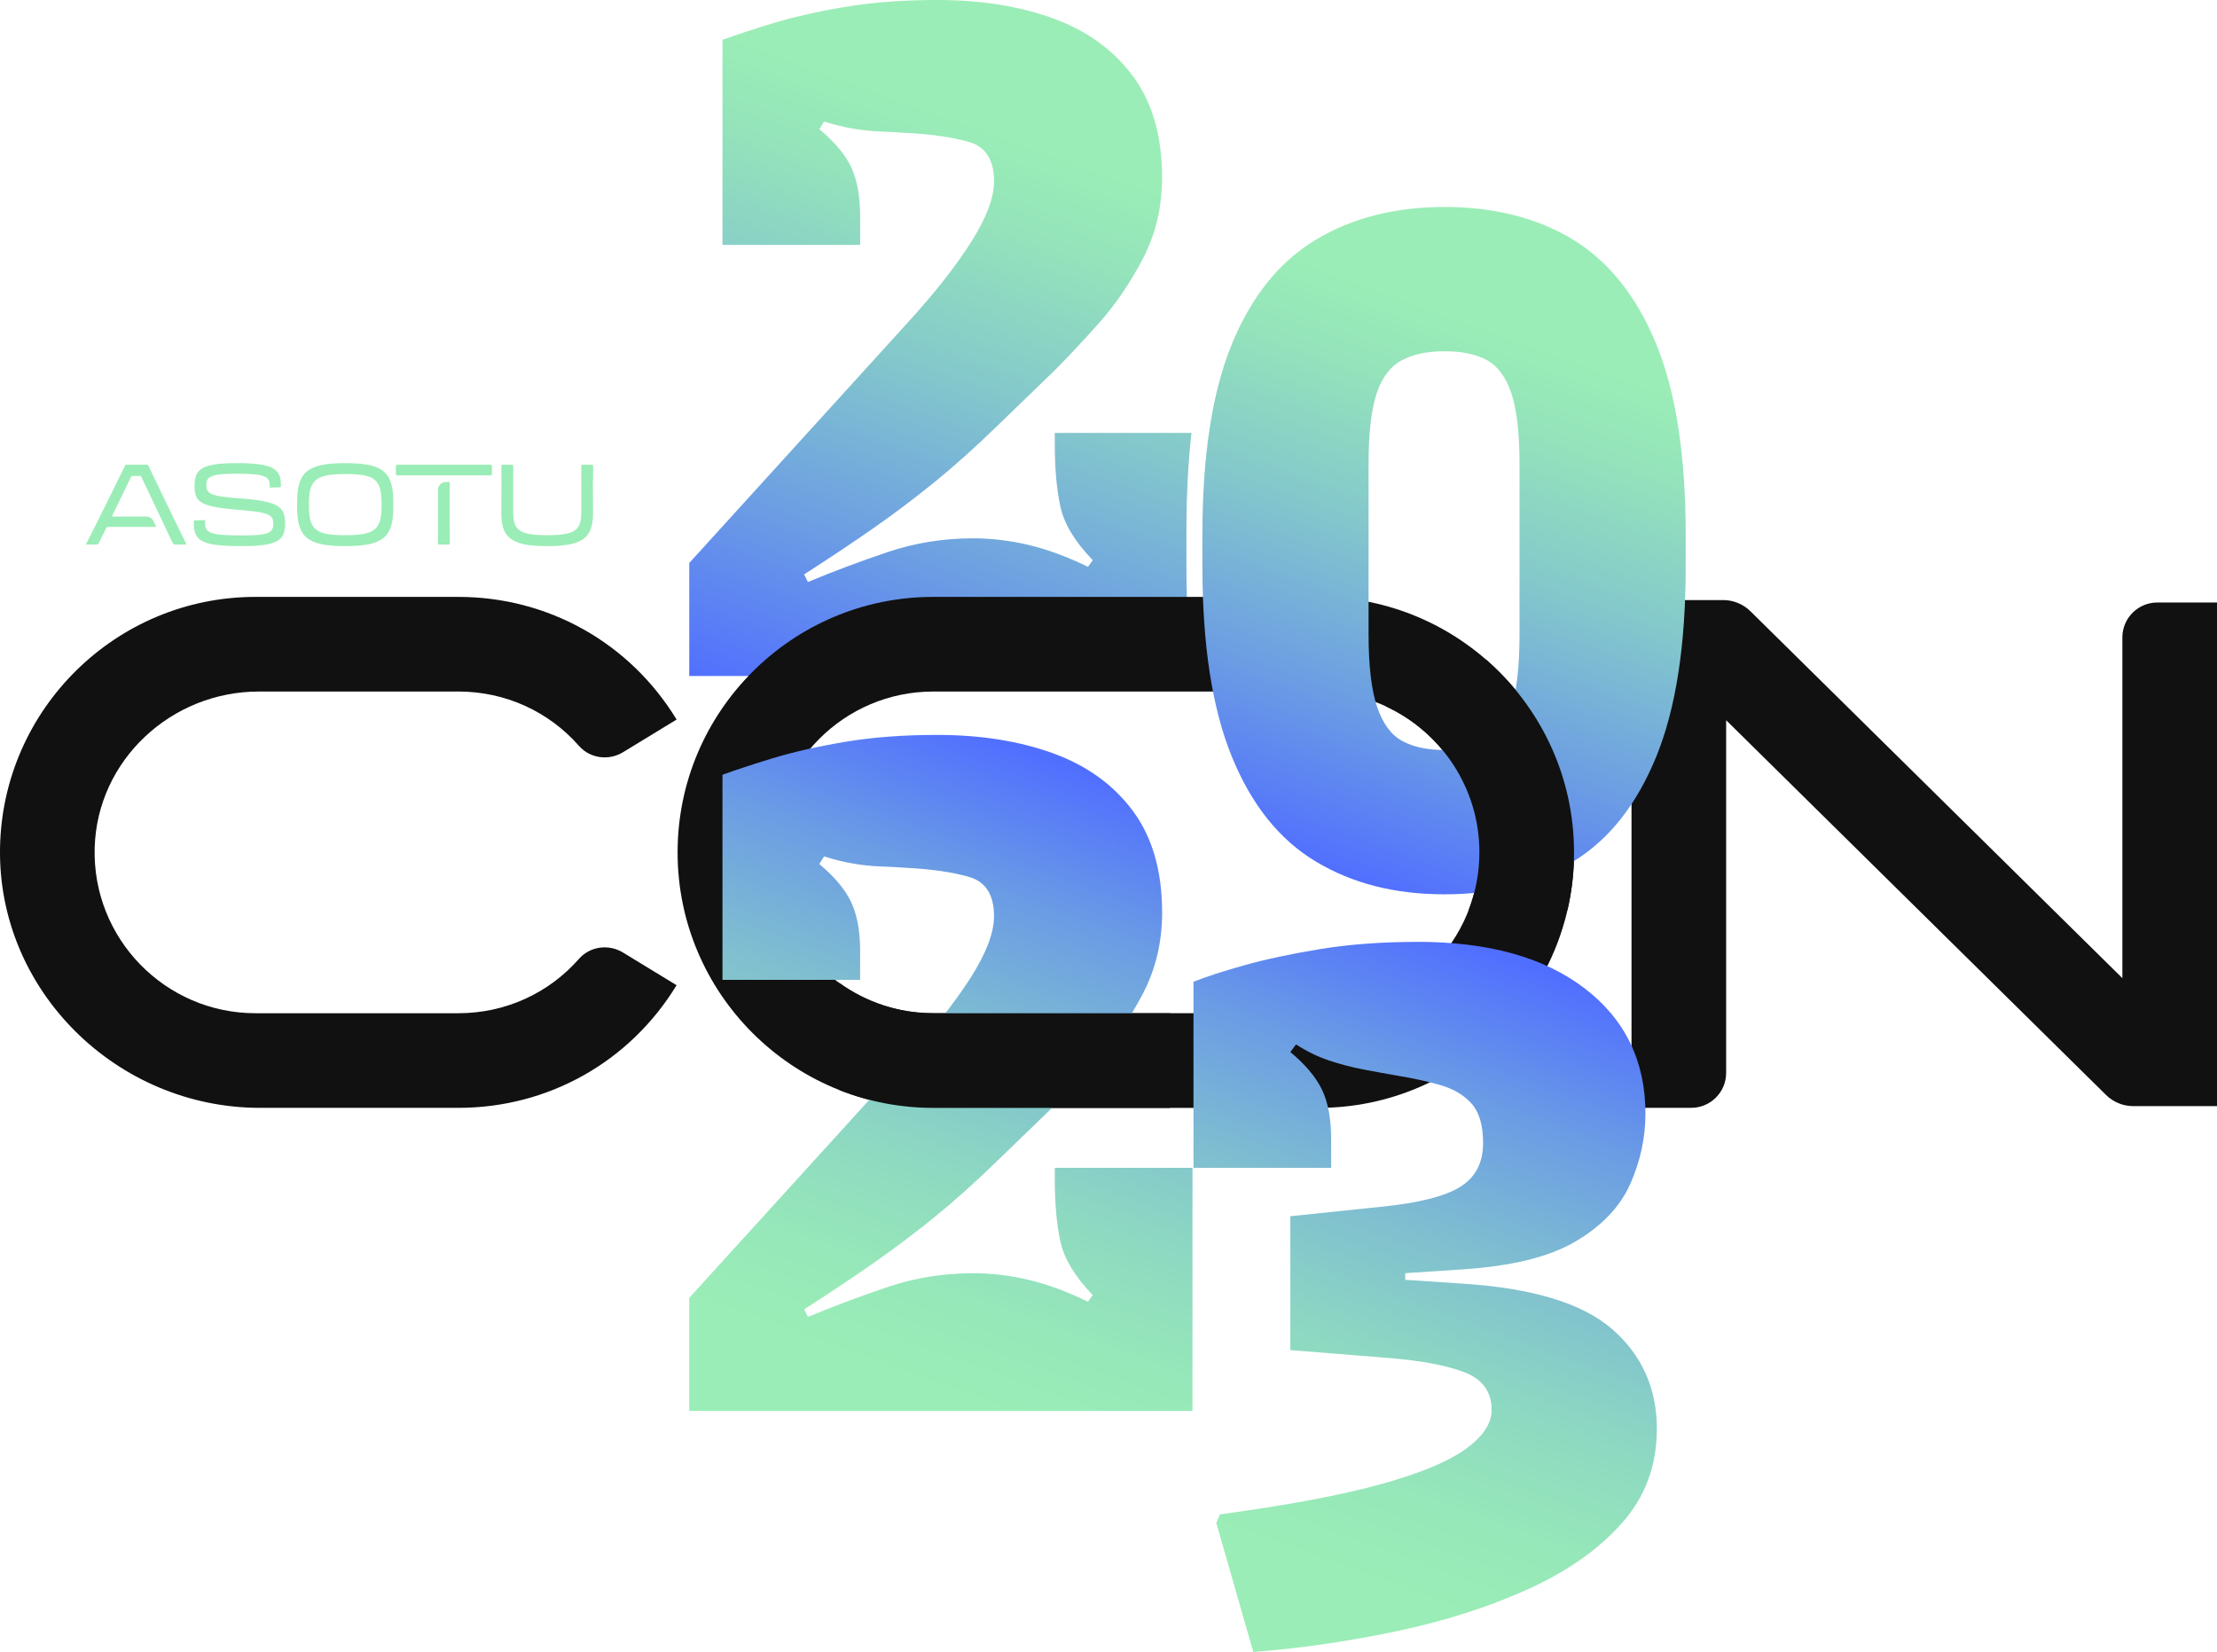
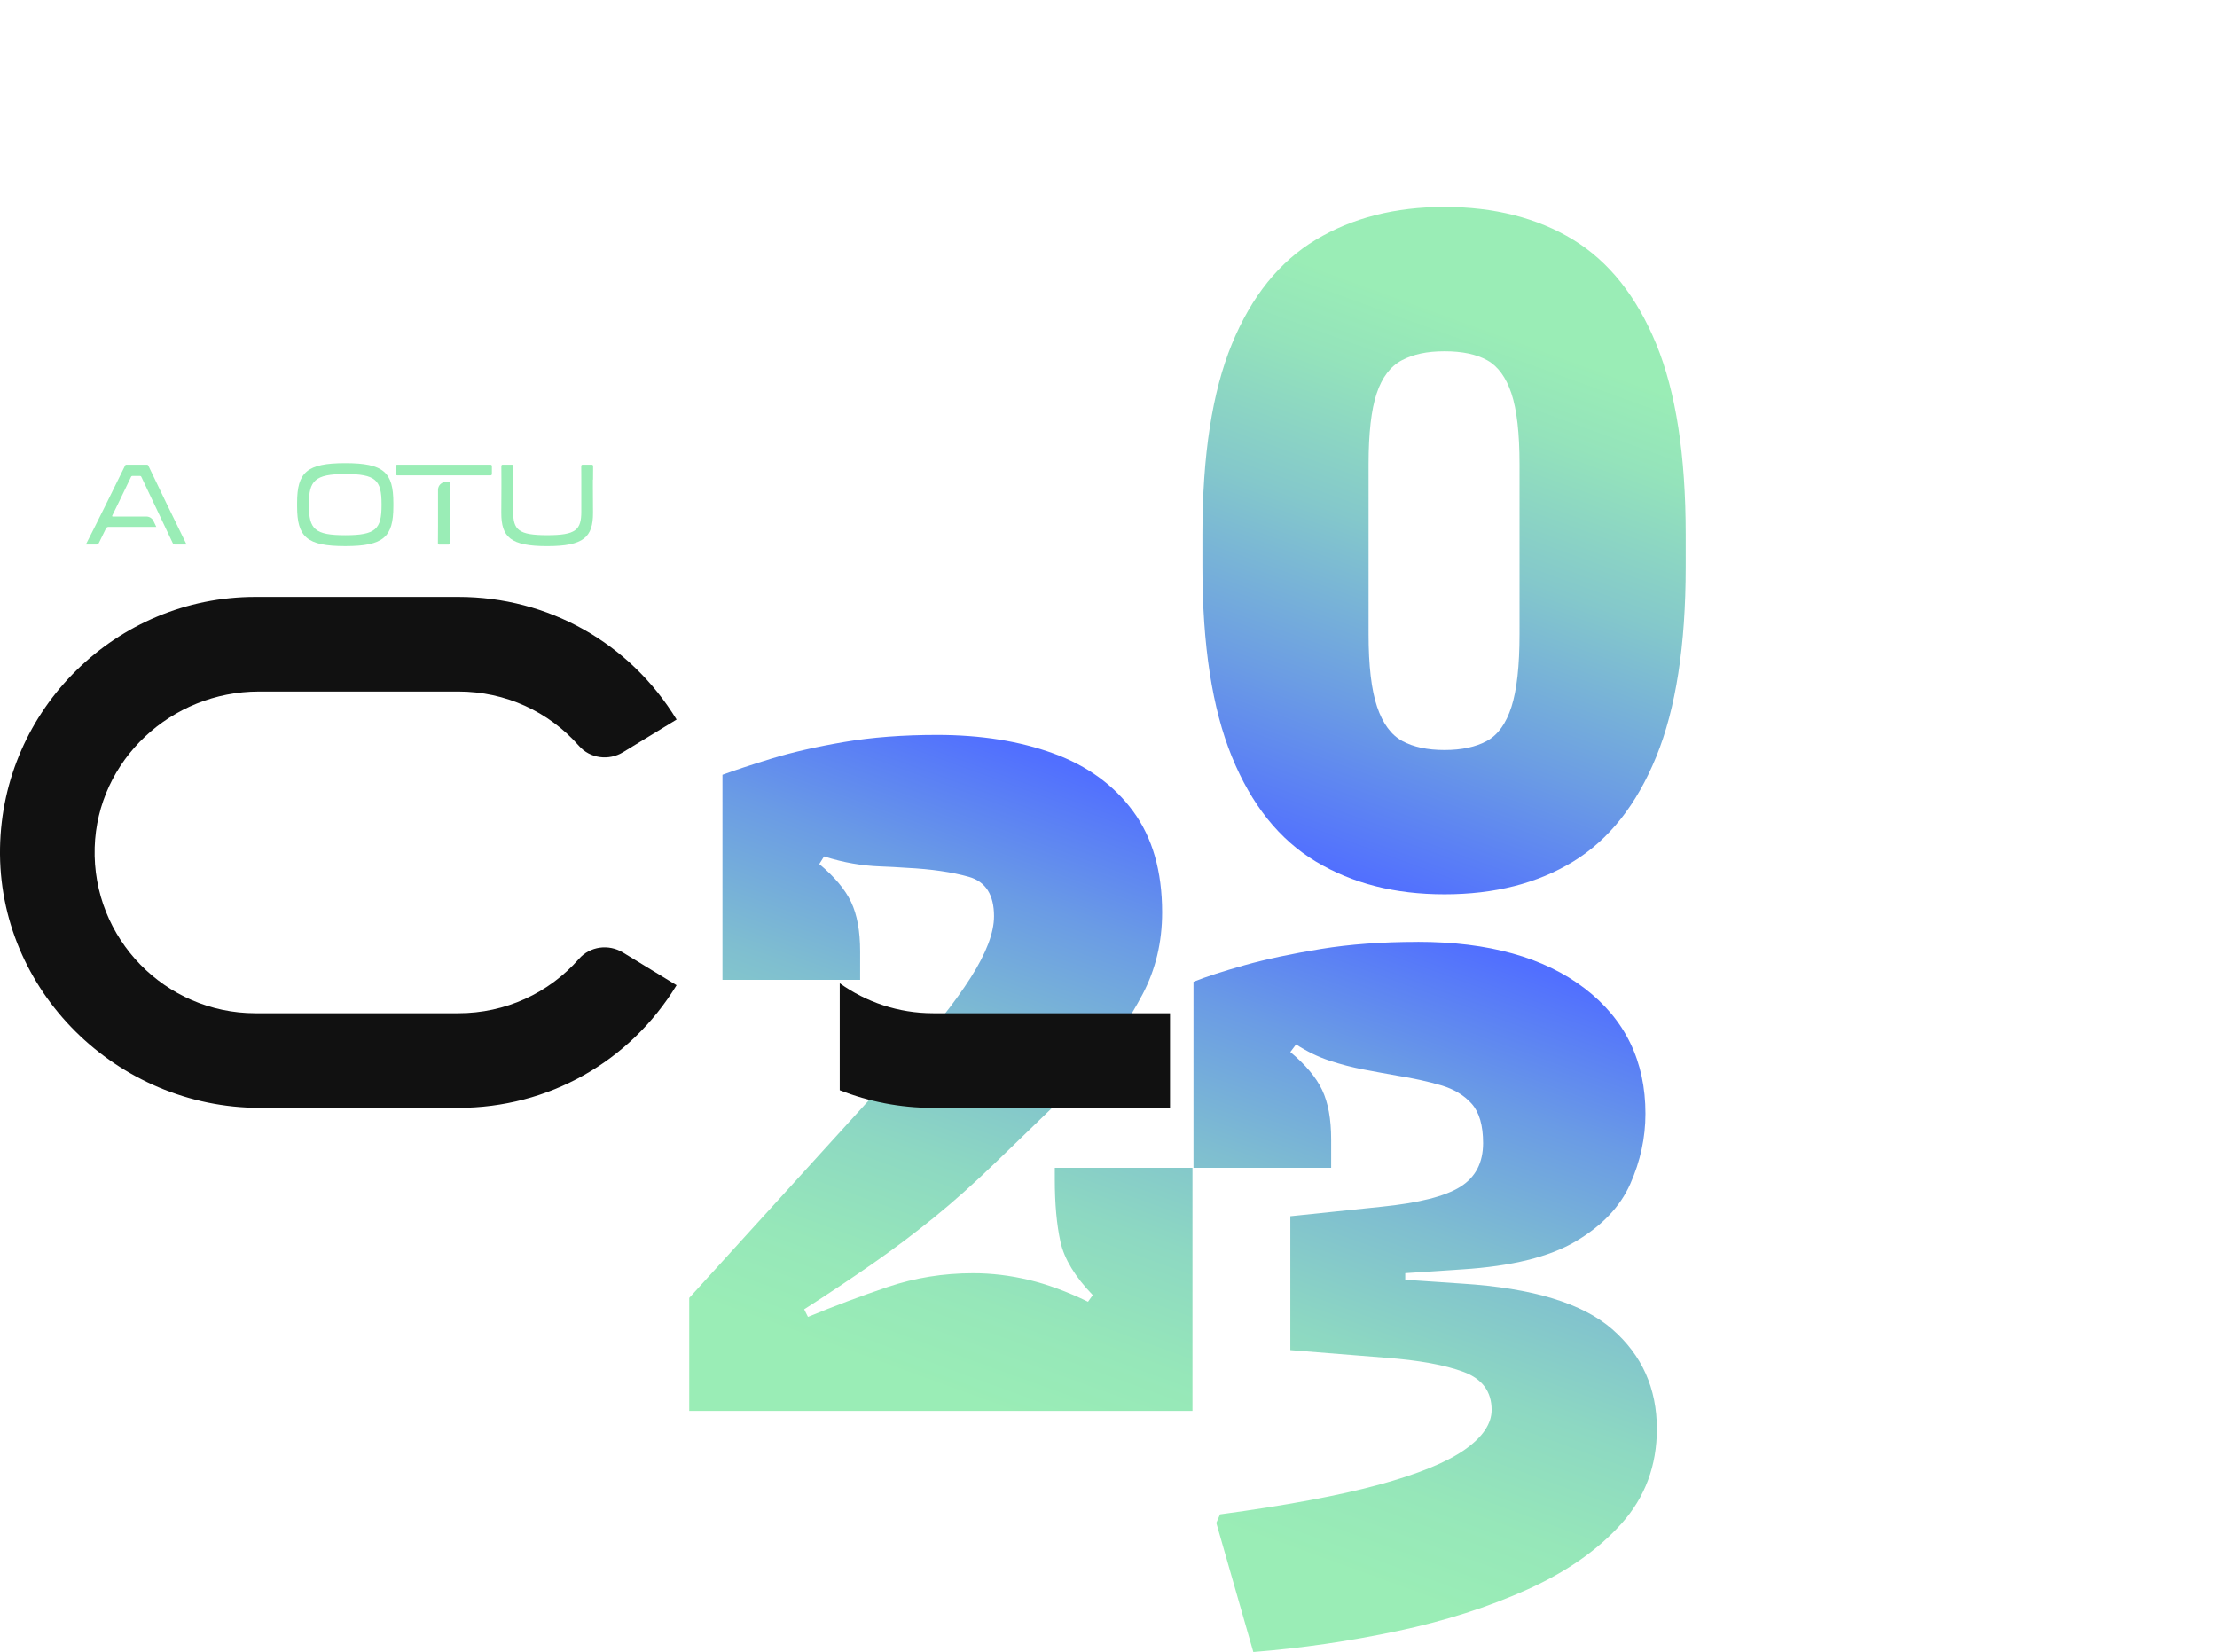
<svg xmlns="http://www.w3.org/2000/svg" xmlns:xlink="http://www.w3.org/1999/xlink" id="Layer_2" data-name="Layer 2" viewBox="0 0 901.01 671.43">
  <defs>
    <style>
      .cls-1 {
        fill: none;
      }

      .cls-2 {
        fill: url(#linear-gradient);
      }

      .cls-3 {
        fill: #111;
      }

      .cls-4 {
        fill: #9aedb6;
      }

      .cls-5 {
        fill: url(#linear-gradient-3);
      }

      .cls-6 {
        fill: url(#linear-gradient-4);
      }

      .cls-7 {
        fill: url(#linear-gradient-2);
      }
    </style>
    <linearGradient id="linear-gradient" x1="10.83" y1="9558.7" x2="114.02" y2="9842.23" gradientTransform="translate(324 9853.36) scale(1 -1)" gradientUnits="userSpaceOnUse">
      <stop offset="0" stop-color="#516fff" />
      <stop offset=".24" stop-color="#6b9ce4" />
      <stop offset=".5" stop-color="#84c8cb" />
      <stop offset=".71" stop-color="#94e3bb" />
      <stop offset=".83" stop-color="#9aedb6" />
    </linearGradient>
    <linearGradient id="linear-gradient-2" x1="215.59" y1="9499.75" x2="310.16" y2="9759.57" xlink:href="#linear-gradient" />
    <linearGradient id="linear-gradient-3" x1="190.45" y1="9180.07" x2="294.12" y2="9464.91" gradientTransform="translate(324 9853.36) scale(1 -1)" gradientUnits="userSpaceOnUse">
      <stop offset=".14" stop-color="#9aedb6" />
      <stop offset=".27" stop-color="#96e7b9" />
      <stop offset=".43" stop-color="#8dd8c2" />
      <stop offset=".61" stop-color="#7fbed0" />
      <stop offset=".8" stop-color="#6a9be5" />
      <stop offset=".99" stop-color="#516fff" />
    </linearGradient>
    <linearGradient id="linear-gradient-4" x1="10.83" y1="9260" x2="114.03" y2="9543.53" xlink:href="#linear-gradient-3" />
  </defs>
  <g id="Layer_1-2" data-name="Layer 1">
    <g id="ASOTU_CON_-_2023_var2" data-name="ASOTU CON - 2023 var2">
-       <path class="cls-2" d="m482.18,230.44v-15.04c0-14.24.69-27.38,2.05-39.44h-55.55v4.63c0,10.03.77,18.52,2.31,25.47s5.91,14.15,13.12,21.61l-1.93,2.7c-8.49-4.11-16.53-7.07-24.12-8.88-7.59-1.8-15.12-2.7-22.57-2.7-12.1,0-23.67,1.87-34.73,5.59-11.07,3.73-21.87,7.78-32.41,12.16l-1.55-3.09c10.03-6.43,19.29-12.6,27.78-18.52,8.49-5.91,16.79-12.16,24.89-18.71,8.1-6.56,16.65-14.21,25.66-22.96l23.54-22.77c4.88-4.89,10.74-11.12,17.56-18.72,6.81-7.58,12.86-16.4,18.14-26.43,5.27-10.03,7.91-21.09,7.91-33.18,0-16.72-3.93-30.42-11.77-41.1-7.85-10.67-18.65-18.52-32.41-23.54s-29.52-7.52-47.27-7.52c-13.89,0-26.5.96-37.82,2.89s-21.16,4.19-29.52,6.75c-8.36,2.58-14.99,4.76-19.87,6.56v83.35h55.95v-11.57c0-8.23-1.22-14.92-3.66-20.07-2.45-5.14-6.75-10.28-12.93-15.43l1.93-3.09c4.11,1.29,8.04,2.26,11.77,2.89,3.73.64,7.39,1.03,11,1.16,3.6.13,7.2.33,10.8.58,10.03.52,18.46,1.73,25.28,3.66,6.81,1.93,10.23,7.27,10.23,16.02,0,6.69-3.15,14.99-9.46,24.89-6.3,9.91-14.99,20.9-26.05,32.99l-88.36,97.24v45.92h204.51v-1.78c-1.63-12.92-2.45-27.08-2.45-42.53h0Z" />
      <path class="cls-1" d="m535.87,281.06h-156.65c-36.05,0-65.37,29.33-65.37,65.37s29.33,65.37,65.37,65.37h156.65c36.05,0,65.37-29.33,65.37-65.37s-29.33-65.37-65.37-65.37Z" />
      <path class="cls-3" d="m105.24,281.06h81.04c19.09,0,36.73,8.1,49.03,22.1,4.49,5.11,12.08,6.11,17.89,2.57l21.78-13.28c-19.03-31.21-52.19-49.85-88.71-49.85h-82.44C47.18,242.6.98,288.21.01,344.63c-.99,58.09,47.56,105.64,105.66,105.64h80.59c36.52,0,69.68-18.64,88.71-49.85l-21.78-13.28c-5.81-3.54-13.4-2.55-17.89,2.57-12.3,14.01-29.94,22.1-49.03,22.1h-82.44c-36.71,0-66.44-30.41-65.35-67.35,1.06-35.56,31.16-63.4,66.74-63.4h.02Z" />
-       <path class="cls-3" d="m535.87,242.6h-156.65c-57.25,0-103.84,46.58-103.84,103.84s46.58,103.84,103.84,103.84h156.65c57.25,0,103.84-46.58,103.84-103.84s-46.58-103.84-103.84-103.84Zm0,169.21h-156.65c-36.05,0-65.37-29.33-65.37-65.37s29.33-65.37,65.37-65.37h156.65c36.05,0,65.37,29.33,65.37,65.37s-29.33,65.37-65.37,65.37Z" />
-       <path class="cls-3" d="m876.75,244.88c-7.84,0-14.2,6.36-14.2,14.2v138.48l-151.16-149.13c-2.95-2.91-6.92-4.54-11.06-4.54h-37.27v206.37h24.26c7.84,0,14.2-6.36,14.2-14.2v-143.34l154.39,152.31c2.95,2.91,6.92,4.54,11.06,4.54h34.04v-204.69h-24.26Z" />
      <path class="cls-7" d="m685.08,217.24v13.12c0,31.9-3.99,57.63-11.96,77.17-7.98,19.55-19.23,33.76-33.77,42.64-14.53,8.88-31.96,13.31-52.28,13.31s-37.5-4.44-52.29-13.31c-14.8-8.87-26.18-23.08-34.15-42.64-7.98-19.55-11.96-45.27-11.96-77.17v-13.12c0-32.16,3.98-57.94,11.96-77.37,7.97-19.42,19.35-33.57,34.15-42.44,14.79-8.88,32.22-13.31,52.29-13.31s37.75,4.44,52.28,13.31c14.53,8.88,25.79,23.03,33.77,42.44,7.97,19.43,11.96,45.21,11.96,77.37h0Zm-98.01,87.59c6.95,0,12.66-1.22,17.17-3.66,4.5-2.44,7.84-7.07,10.03-13.89,2.18-6.81,3.28-16.65,3.28-29.52v-69.07c0-12.6-1.1-22.19-3.28-28.75-2.19-6.56-5.47-11.06-9.84-13.51-4.38-2.44-10.17-3.66-17.36-3.66s-12.74,1.22-17.36,3.66c-4.63,2.45-8.05,6.95-10.23,13.51-2.19,6.56-3.28,16.15-3.28,28.75v69.07c0,12.87,1.16,22.71,3.47,29.52,2.31,6.82,5.72,11.45,10.23,13.89,4.5,2.45,10.23,3.66,17.17,3.66h0Z" />
      <path class="cls-5" d="m576.1,382.8c28.81,0,51.45,6.3,67.92,18.91,16.46,12.61,24.7,29.59,24.7,50.93,0,9.78-2.06,19.29-6.17,28.56-4.12,9.26-11.52,17.05-22.19,23.35-10.68,6.31-26.05,10.1-46.11,11.38l-23.15,1.54v2.7l23.15,1.54c28.55,1.8,48.87,7.98,60.97,18.52,12.09,10.55,18.14,24.06,18.14,40.52,0,14.92-4.76,27.72-14.28,38.39-9.52,10.68-22.25,19.62-38.2,26.82-15.95,7.21-33.63,12.86-53.06,16.98-19.43,4.11-38.91,6.95-58.46,8.49l-15.05-52.48,1.54-3.47c26.75-3.6,48.17-7.59,64.25-11.96,16.07-4.37,27.78-9.13,35.11-14.28,7.33-5.14,11-10.55,11-16.21,0-7.46-3.8-12.6-11.39-15.43s-18.2-4.76-31.83-5.78l-38.59-3.09v-54.41l37.05-3.86c15.18-1.54,25.85-4.24,32.03-8.1,6.17-3.86,9.26-9.77,9.26-17.75,0-7.2-1.54-12.54-4.63-16.01s-7.27-5.98-12.54-7.52c-5.28-1.54-11.13-2.83-17.56-3.86-4.38-.77-8.94-1.6-13.7-2.51-4.76-.9-9.46-2.12-14.09-3.66s-9.14-3.73-13.5-6.56l-2.32,3.09c6.17,5.15,10.48,10.29,12.93,15.43,2.44,5.15,3.66,11.83,3.66,20.06v11.58h-55.95v-75.63c5.14-2.05,12.09-4.3,20.84-6.75,8.74-2.44,19.04-4.63,30.87-6.56s24.95-2.89,39.36-2.89v-.02Z" />
      <g>
-         <path class="cls-4" d="m78.75,212.41v-.42c0-.27.22-.5.49-.51l4.08-.12v1.1c0,4.3,2.33,5.16,15.22,5.16,11.1,0,12.52-1.23,12.52-4.8s-1.6-4.62-13.85-5.58c-15.77-1.23-18.14-3.11-18.14-9.73s2.56-9.28,17-9.28c15.17,0,18.1,2.42,18.1,9v.33c0,.27-.22.5-.49.51l-4.08.12v-.96c0-3.56-1.96-4.71-13.57-4.71-10.56,0-12.16,1.32-12.16,4.57,0,3.47,1.28,4.62,13.66,5.48,15.95,1.14,18.33,3.56,18.33,10.15s-2.47,9.23-17.32,9.23c-16.5,0-19.79-1.87-19.79-9.55h0Z" />
        <path class="cls-4" d="m120.75,205.83v-1.46c0-12.43,3.93-16.13,19.56-16.13s19.56,3.7,19.56,16.13v1.46c0,12.43-3.93,16.13-19.56,16.13s-19.56-3.7-19.56-16.13Zm34.32-.46v-.55c0-9.69-2.33-12.16-14.76-12.16s-14.76,2.79-14.76,12.16v.55c0,9.69,2.33,12.16,14.76,12.16s14.76-2.47,14.76-12.16Z" />
        <path class="cls-4" d="m240.96,194.91v3.52c0,2.56.05,5.71.05,10.01,0,9.83-3.7,13.53-18.64,13.53s-18.64-3.7-18.64-13.53c0-4.3.05-7.45.05-10.01v-3.66c0-2.16,0-3.92-.03-5.38,0-.28.22-.52.51-.52h3.81c.28,0,.51.23.51.51-.03,1.62-.03,3.45-.03,5.43v13.07c0,7.49,2.15,9.64,13.85,9.64s13.85-2.15,13.85-9.64v-13.02c0-2.02,0-3.86-.03-5.47,0-.28.22-.51.51-.51h3.81c.28,0,.51.23.51.52-.03,1.47-.03,3.27-.03,5.52h-.06Z" />
        <g>
          <path class="cls-4" d="m182.77,195.88h-1.53c-1.78,0-3.23,1.44-3.23,3.23v14.87c0,3.25,0,4.82-.04,6.84,0,.28.22.52.51.52h3.81c.28,0,.51-.23.51-.52-.04-2.09-.04-3.12-.04-6.89v-18.05h0Z" />
          <rect class="cls-4" x="160.88" y="188.88" width="39.03" height="4.31" rx=".51" ry=".51" />
        </g>
        <path class="cls-4" d="m59.46,209.95h-13.64c-.18,0-.3-.19-.22-.35l2.2-4.49c1.95-3.99,3.95-8.12,5.49-11.37.08-.18.26-.29.46-.29h3.2c.2,0,.37.11.46.29l12.77,26.95c.18.39.57.63,1,.63h4.64c-3.06-6.13-12.39-25.44-15.58-32.16-.08-.18-.26-.29-.46-.29h-8.46c-.19,0-.37.11-.45.28-3.29,6.76-12.8,26.04-15.99,32.17h4.29c.42,0,.81-.24,1-.62l2.91-5.93c.19-.38.57-.62,1-.62h19.44l-1.13-2.37c-.54-1.12-1.67-1.84-2.91-1.84h-.02Z" />
      </g>
      <path class="cls-6" d="m328.35,535.24c10.55-4.37,21.35-8.42,32.41-12.16,11.06-3.73,22.64-5.59,34.73-5.59,7.46,0,14.98.9,22.57,2.7s15.63,4.76,24.12,8.88l1.93-2.7c-7.21-7.46-11.57-14.66-13.12-21.61-1.54-6.95-2.31-15.43-2.31-25.47v-4.63h55.95v98.78h-204.52v-45.92l88.37-97.24c11.06-12.09,19.74-23.08,26.05-32.99,6.3-9.9,9.45-18.2,9.45-24.89,0-8.74-3.41-14.09-10.23-16.02s-15.24-3.15-25.27-3.66c-3.61-.25-7.21-.45-10.81-.58-3.61-.13-7.27-.51-11-1.16-3.73-.64-7.66-1.6-11.77-2.89l-1.93,3.09c6.17,5.15,10.48,10.29,12.93,15.43,2.44,5.15,3.67,11.84,3.67,20.07v11.57h-55.95v-83.35c4.88-1.8,11.51-3.98,19.88-6.56,8.36-2.57,18.19-4.82,29.52-6.75,11.32-1.93,23.92-2.89,37.82-2.89,17.75,0,33.5,2.51,47.27,7.52,13.76,5.02,24.57,12.87,32.42,23.54,7.84,10.68,11.77,24.37,11.77,41.1,0,12.09-2.64,23.15-7.91,33.18-5.28,10.03-11.32,18.85-18.13,26.43-6.82,7.59-12.67,13.83-17.56,18.72l-23.54,22.77c-9.01,8.75-17.56,16.4-25.66,22.96s-16.4,12.8-24.89,18.71c-8.49,5.92-17.75,12.09-27.78,18.52l1.54,3.09h-.02Z" />
      <path class="cls-1" d="m379.22,281.06c-36.05,0-65.37,29.33-65.37,65.37s29.33,65.37,65.37,65.37h156.65c27.79,0,51.57-17.43,61.01-41.93h-47.67v-76.33l13.97-6.49c-8.32-3.84-17.56-6-27.31-6h-156.65Z" />
      <path class="cls-1" d="m457.97,383.04v28.77h77.9c36.05,0,65.37-29.33,65.37-65.37s-29.33-65.37-65.37-65.37h-156.65c-36.05,0-65.37,29.33-65.37,65.37,0,21.91,10.85,41.32,27.44,53.19v-16.59h116.68Z" />
      <path class="cls-3" d="m379.22,411.81c-14.14,0-27.23-4.53-37.94-12.18v43.47c11.76,4.63,24.55,7.18,37.94,7.18h96.29v-38.46h-96.29Z" />
-       <path class="cls-3" d="m603.97,268.12l-40.79,18.95c22.44,10.37,38.06,33.07,38.06,59.37,0,8.26-1.56,16.16-4.36,23.44h40.15c1.75-7.54,2.67-15.38,2.67-23.44,0-31.22-13.85-59.27-35.74-78.32h0Z" />
    </g>
  </g>
</svg>